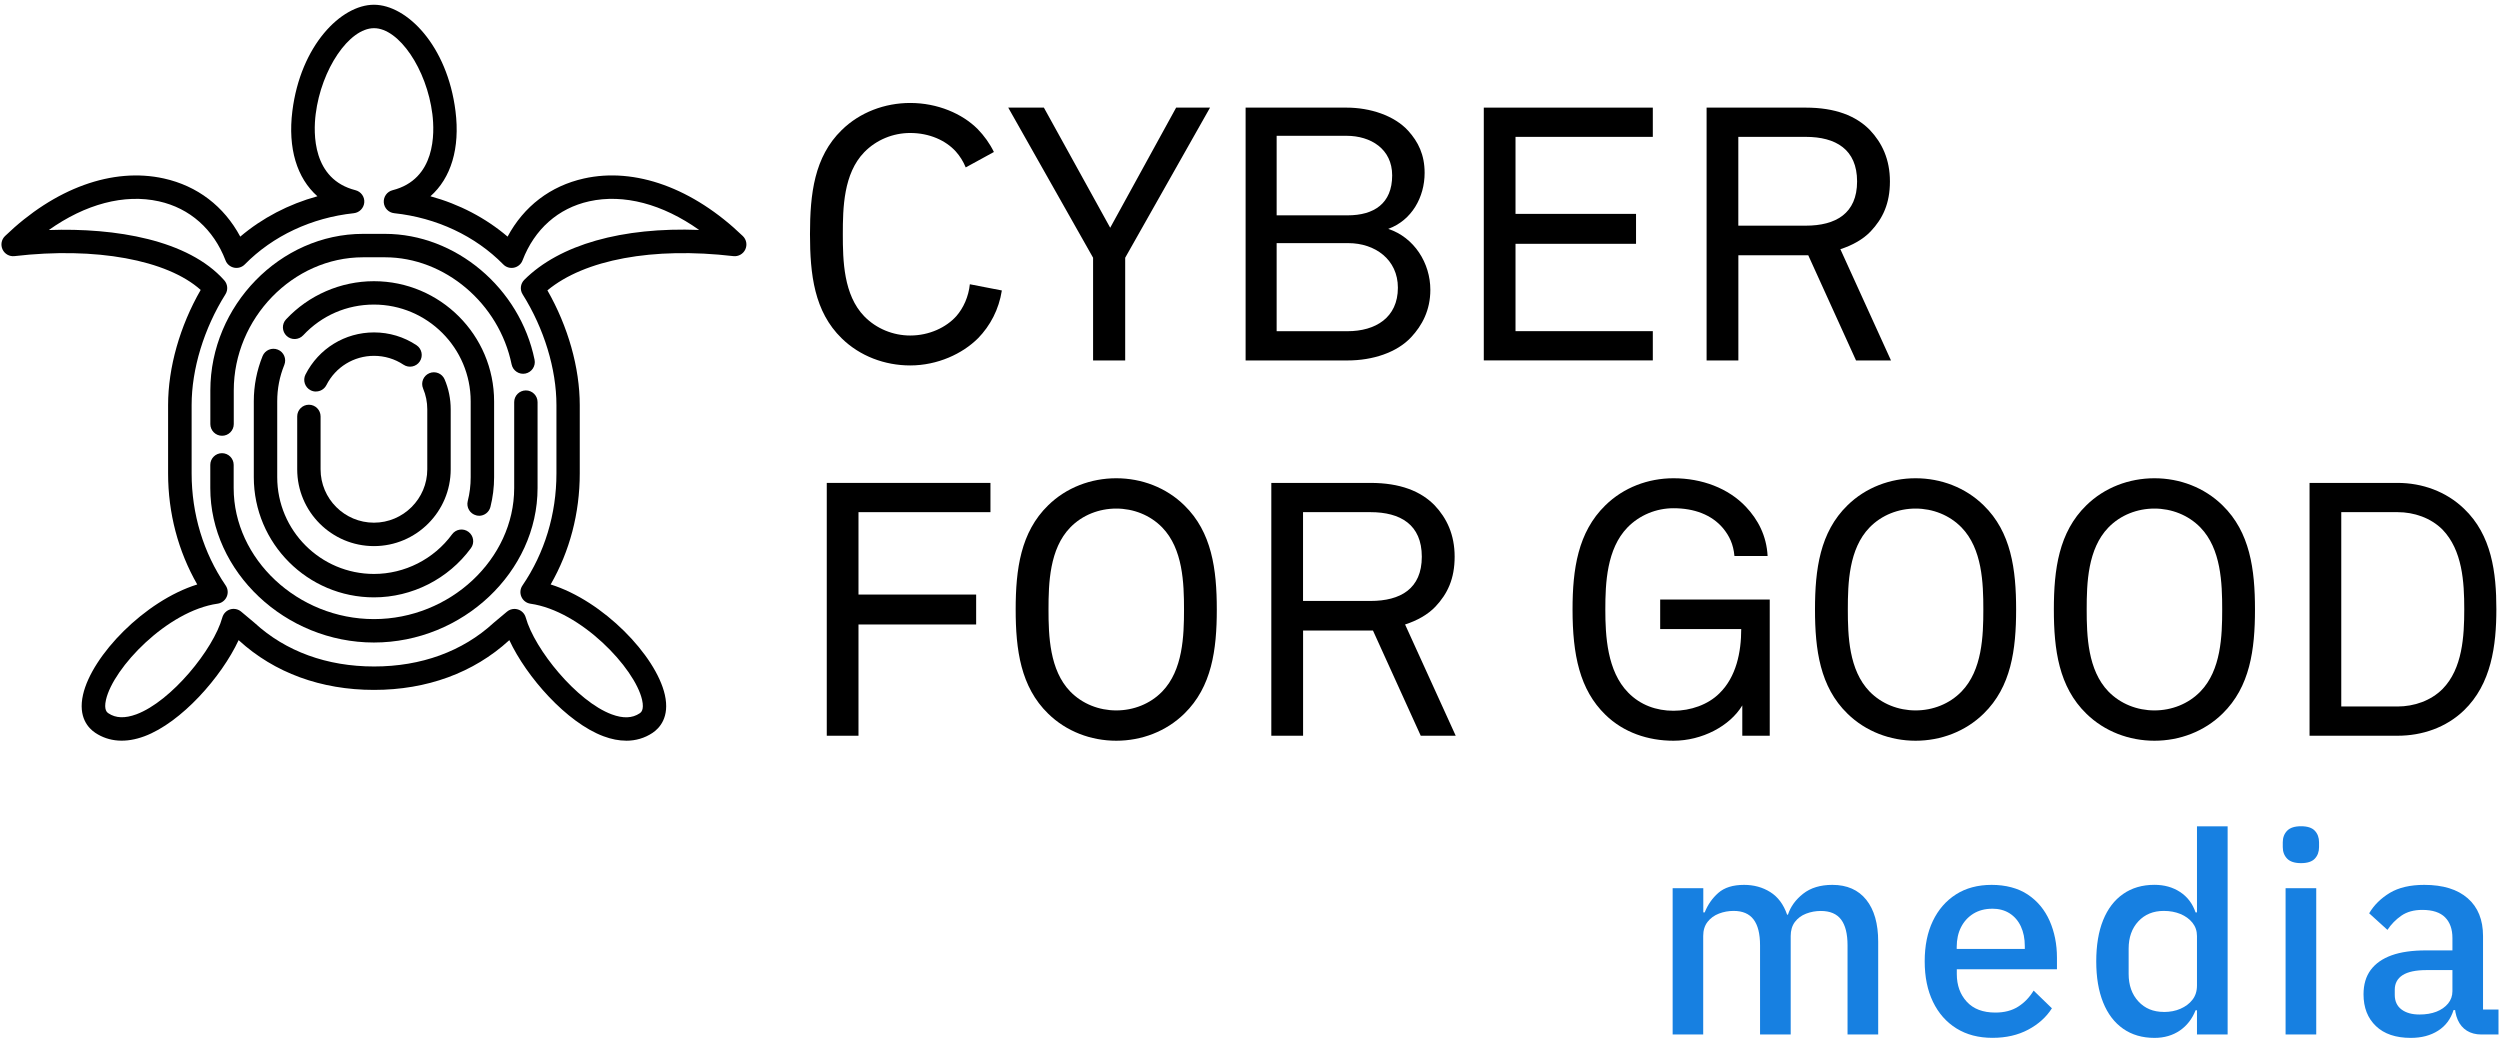
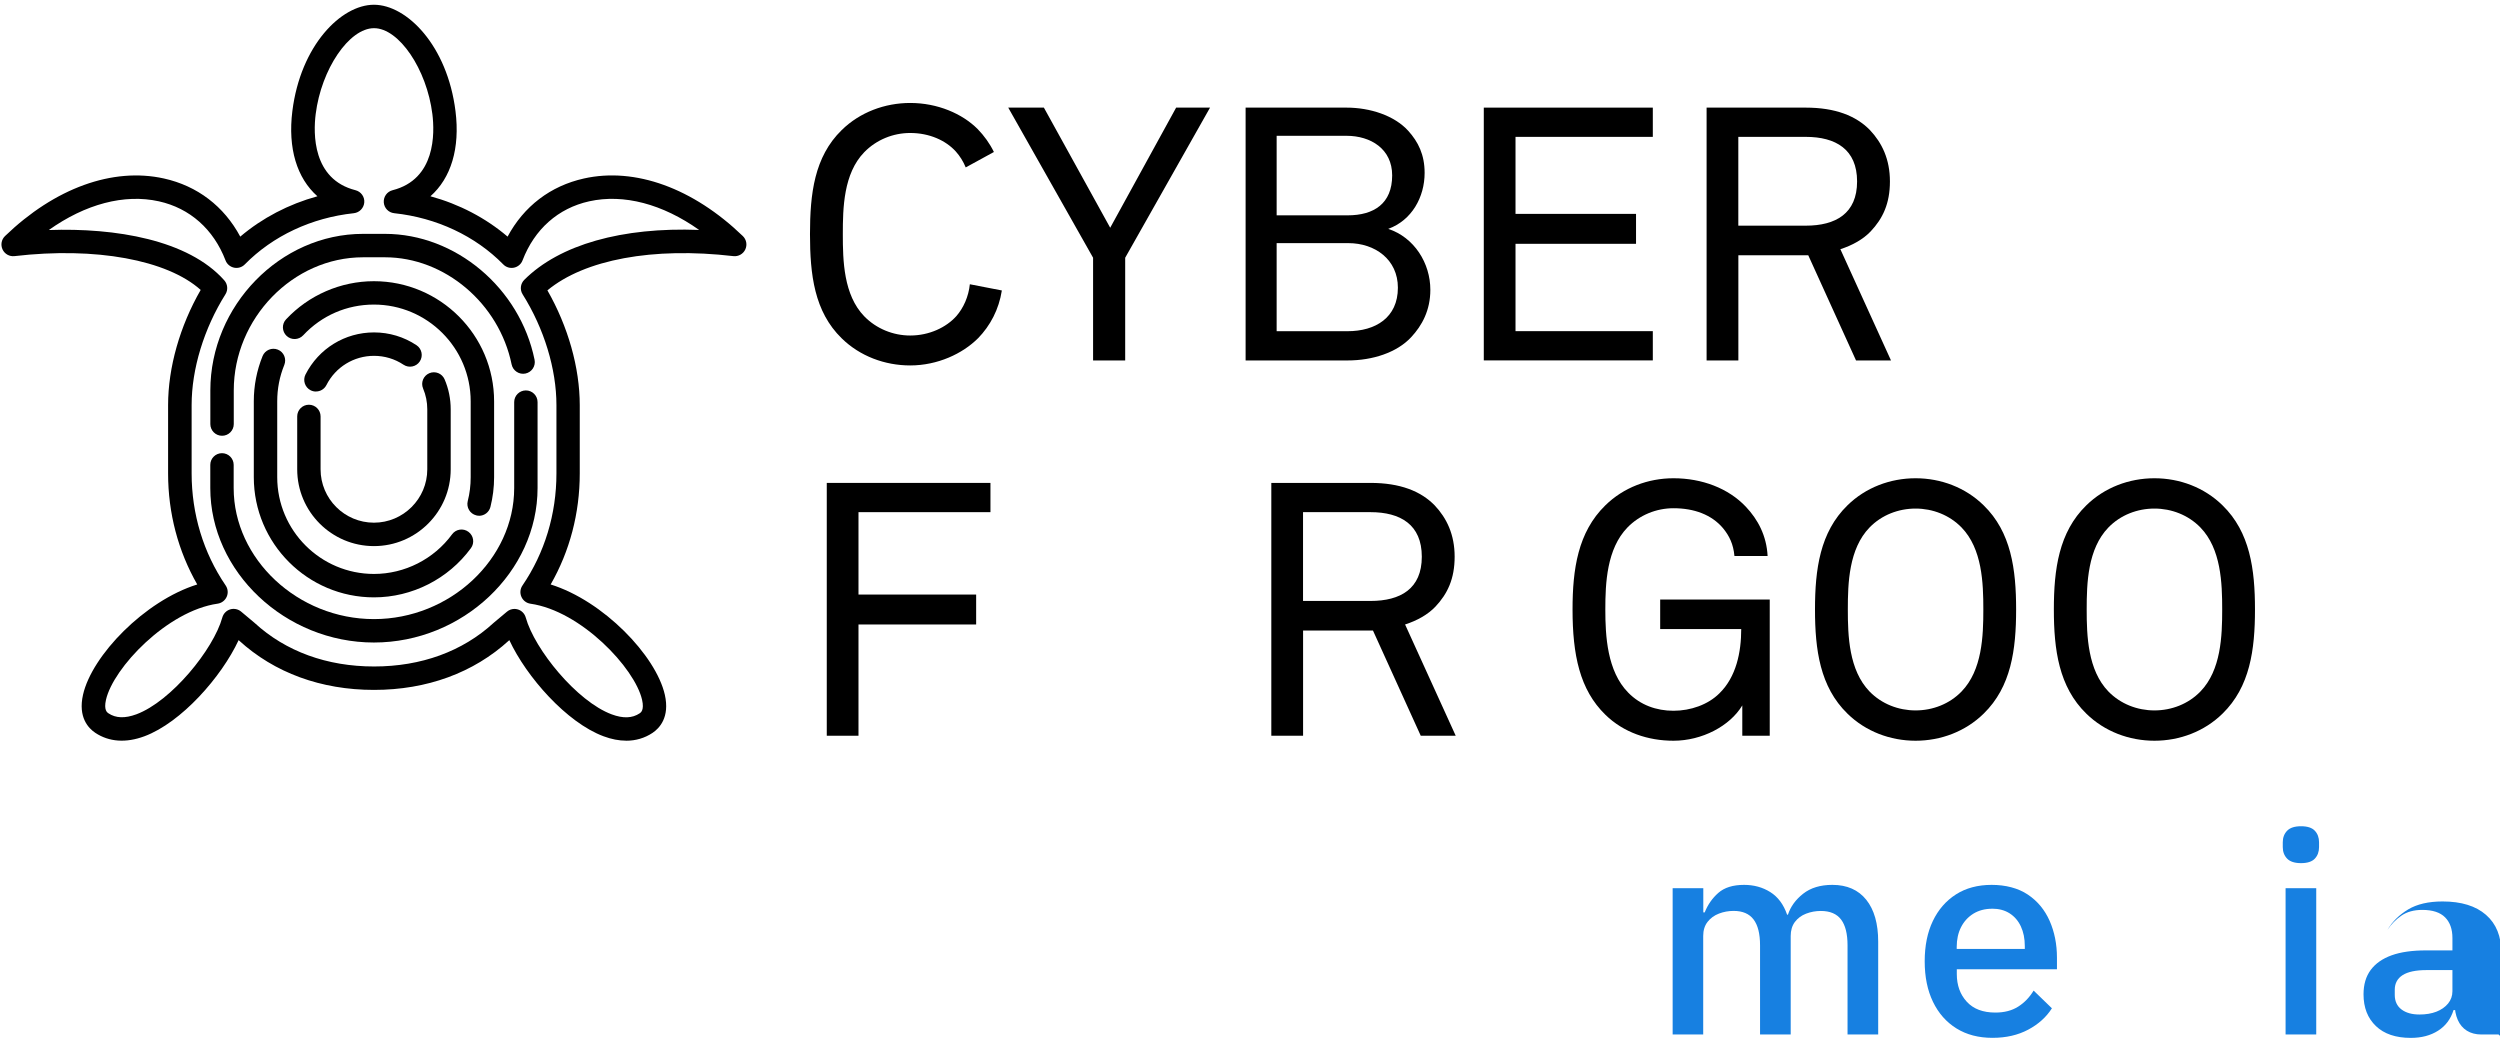
<svg xmlns="http://www.w3.org/2000/svg" id="Calque_1" data-name="Calque 1" viewBox="0 0 515.47 214.97">
  <defs>
    <style>
      .cls-1 {
        fill: #1780e1;
      }
    </style>
  </defs>
  <g>
    <g>
      <path d="m201.64,69.76c-3.16,3.16-8.31,5.59-13.97,5.59-5.22,0-10.37-1.91-14.12-5.59-5.66-5.51-6.54-13.16-6.54-21.47s.88-15.95,6.54-21.47c3.75-3.68,8.9-5.59,14.12-5.59,5.66,0,10.74,2.21,13.9,5.37,1.36,1.4,2.5,2.98,3.36,4.74l-5.81,3.18c-.5-1.22-1.19-2.33-2.04-3.28-2.06-2.28-5.44-3.82-9.41-3.82-3.53,0-6.98,1.4-9.48,3.97-4.27,4.41-4.41,11.47-4.41,16.91s.15,12.5,4.41,16.91c2.5,2.57,5.96,3.97,9.48,3.97,3.97,0,7.43-1.69,9.49-3.97,1.51-1.71,2.55-4.07,2.81-6.6l6.6,1.28c-.61,3.91-2.38,7.26-4.93,9.88Z" />
      <path d="m232,53.14v21.18h-6.62v-21.18l-17.5-30.96h7.35l13.68,24.78,13.6-24.78h6.99l-17.5,30.96Z" />
      <path d="m290.95,69.54c-2.94,3.16-7.94,4.78-13.09,4.78h-21.03V22.19h20.81c4.85,0,9.85,1.62,12.72,4.78,2.06,2.28,3.38,4.92,3.38,8.68,0,5-2.65,9.78-7.5,11.54,5.37,1.77,8.68,7.06,8.68,12.57,0,4.19-1.69,7.35-3.97,9.78Zm-13.31-41.54h-14.41v16.4h14.63c5.44,0,9.19-2.43,9.19-8.24,0-5.44-4.41-8.16-9.41-8.16Zm.37,22.13h-14.78v18.16h14.63c5.74,0,10.37-2.79,10.37-8.97,0-5.81-4.71-9.19-10.22-9.19Z" />
      <path d="m305.94,74.32V22.19h34.85v6.03h-28.31v15.88h24.85v6.17h-24.85v18.01h28.31v6.03h-34.85Z" />
      <path d="m382.69,74.32l-9.85-21.69h-14.41v21.69h-6.55V22.19h20.44c6.1,0,10.37,1.69,13.24,4.63,2.5,2.65,4.12,6.03,4.12,10.59s-1.47,7.65-3.97,10.3c-1.54,1.62-3.75,2.87-6.25,3.67l10.44,22.94h-7.21Zm-10.37-46.1h-13.9v18.31h13.9c6.18,0,10.59-2.5,10.59-9.12s-4.41-9.19-10.59-9.19Z" />
      <path d="m177.01,105.6v16.99h24.26v6.17h-24.26v22.94h-6.54v-52.13h33.75v6.03h-27.21Z" />
      <path d="m292.94,151.7l-9.85-21.69h-14.41v21.69h-6.55v-52.13h20.44c6.1,0,10.37,1.69,13.24,4.63,2.5,2.65,4.12,6.03,4.12,10.59s-1.47,7.65-3.97,10.3c-1.54,1.62-3.75,2.87-6.25,3.67l10.44,22.94h-7.21Zm-10.37-46.1h-13.9v18.31h13.9c6.18,0,10.59-2.5,10.59-9.12s-4.41-9.19-10.59-9.19Z" />
      <path d="m359.24,151.7v-6.25c-2.57,4.27-8.31,7.28-14.19,7.28-5.22,0-10.3-1.69-14.05-5.37-5.29-5.15-6.76-12.35-6.76-21.69,0-8.31,1.1-15.95,6.76-21.47,3.75-3.68,8.82-5.59,14.05-5.59,5.88,0,11.32,2.06,14.93,5.88,2.5,2.65,4.26,5.96,4.48,10.15h-6.84c-.22-2.42-1.03-4.12-2.35-5.73-2.35-2.79-5.96-4.12-10.22-4.12-3.53,0-6.99,1.4-9.49,3.97-4.27,4.41-4.56,11.47-4.56,16.91s.37,12.72,4.71,17.13c2.5,2.57,5.81,3.75,9.34,3.75s7.13-1.25,9.48-3.6c3.46-3.38,4.49-8.46,4.49-13.24h-16.71v-6.1h22.59v28.09h-5.66Z" />
      <path d="m409.01,147.14c-3.75,3.68-8.82,5.59-14.04,5.59s-10.3-1.91-14.05-5.59c-5.66-5.51-6.69-13.16-6.69-21.47s1.03-15.95,6.69-21.47c3.75-3.68,8.82-5.59,14.05-5.59s10.29,1.91,14.04,5.59c5.66,5.51,6.69,13.16,6.69,21.47s-1.03,15.95-6.69,21.47Zm-4.56-38.38c-2.5-2.57-5.96-3.9-9.48-3.9s-6.99,1.32-9.49,3.9c-4.27,4.41-4.48,11.47-4.48,16.91s.22,12.5,4.48,16.91c2.5,2.57,5.96,3.9,9.49,3.9s6.98-1.32,9.48-3.9c4.27-4.41,4.49-11.47,4.49-16.91s-.22-12.5-4.49-16.91Z" />
      <path d="m458.26,147.14c-3.75,3.68-8.82,5.59-14.04,5.59s-10.3-1.91-14.05-5.59c-5.66-5.51-6.69-13.16-6.69-21.47s1.03-15.95,6.69-21.47c3.75-3.68,8.82-5.59,14.05-5.59s10.29,1.91,14.04,5.59c5.66,5.51,6.69,13.16,6.69,21.47s-1.03,15.95-6.69,21.47Zm-4.56-38.38c-2.5-2.57-5.96-3.9-9.48-3.9s-6.99,1.32-9.49,3.9c-4.27,4.41-4.48,11.47-4.48,16.91s.22,12.5,4.48,16.91c2.5,2.57,5.96,3.9,9.49,3.9s6.98-1.32,9.48-3.9c4.27-4.41,4.49-11.47,4.49-16.91s-.22-12.5-4.49-16.91Z" />
-       <path d="m508.03,146.48c-3.67,3.53-8.6,5.22-13.67,5.22h-18.16v-52.13h18.16c5.07,0,10,1.77,13.67,5.3,5.74,5.44,6.69,13.23,6.69,20.73s-1.03,15.44-6.69,20.88Zm-4.41-37.28c-2.43-2.43-5.88-3.6-9.26-3.6h-11.62v40.07h11.62c3.38,0,6.84-1.18,9.26-3.6,4.12-4.19,4.48-10.88,4.48-16.47s-.37-12.13-4.48-16.4Z" />
-       <path d="m244.2,147.14c-3.75,3.68-8.82,5.59-14.04,5.59s-10.3-1.91-14.05-5.59c-5.66-5.51-6.69-13.16-6.69-21.47s1.03-15.95,6.69-21.47c3.75-3.68,8.82-5.59,14.05-5.59s10.29,1.91,14.04,5.59c5.66,5.51,6.69,13.16,6.69,21.47s-1.03,15.95-6.69,21.47Zm-4.56-38.38c-2.5-2.57-5.96-3.9-9.48-3.9s-6.99,1.32-9.49,3.9c-4.27,4.41-4.48,11.47-4.48,16.91s.22,12.5,4.48,16.91c2.5,2.57,5.96,3.9,9.49,3.9s6.98-1.32,9.48-3.9c4.27-4.41,4.49-11.47,4.49-16.91s-.22-12.5-4.49-16.91Z" />
    </g>
    <g>
      <path d="m129.12,152.72c-1.49,0-3.05-.3-4.68-.91-7.61-2.83-15.9-12.25-19.42-19.82l-.07.06c-7.3,6.67-16.92,10.2-27.84,10.2h0c-10.92,0-20.54-3.53-27.84-10.2l-.07-.06c-3.51,7.56-11.81,16.99-19.42,19.82-3.8,1.42-7.31,1.17-10.13-.71-1.4-.93-3.59-3.19-2.53-7.86,1.83-8.09,12.72-19.36,23.55-22.73-3.94-6.87-6.01-14.72-6.01-22.89v-14.08c0-7.76,2.43-16.31,6.72-23.76-6.91-6.19-21.65-8.92-38.39-6.97-1.03.12-2.02-.43-2.46-1.37s-.24-2.05.51-2.77c10.26-9.89,22.2-14.21,32.75-11.87,6.91,1.53,12.4,5.74,15.75,11.99,4.54-3.85,9.98-6.69,15.91-8.32-4.24-3.75-6.12-9.9-5.17-17.55,1.69-13.55,10.05-21.94,16.82-21.94s15.13,8.39,16.82,21.94c.96,7.66-.93,13.8-5.17,17.55,5.93,1.62,11.38,4.46,15.91,8.32,3.35-6.25,8.84-10.45,15.75-11.99,10.55-2.35,22.49,1.98,32.75,11.87.75.72.95,1.83.51,2.77s-1.44,1.49-2.46,1.37c-16.57-1.93-30.69.71-38.34,7.06,4.25,7.42,6.67,15.95,6.67,23.67v14.08c0,8.18-2.06,16.03-6,22.89,10.83,3.37,21.7,14.64,23.54,22.73,1.06,4.67-1.13,6.93-2.53,7.87-1.62,1.08-3.46,1.62-5.45,1.62Zm-23.05-27.17c.24,0,.48.04.72.11.78.24,1.39.87,1.61,1.66,1.83,6.58,10.54,17.3,17.72,19.97,2.36.88,4.25.81,5.77-.21.24-.16.98-.65.5-2.78-1.5-6.59-12.63-18.34-23.01-19.82-.83-.12-1.53-.65-1.87-1.42-.34-.76-.26-1.65.21-2.33,4.58-6.72,7.01-14.71,7.01-23.12v-14.08c0-7.45-2.54-15.78-6.97-22.84-.6-.95-.46-2.19.34-2.99,7.27-7.27,20.17-10.9,36.05-10.29-7.55-5.35-15.55-7.48-22.67-5.9-6.39,1.42-11.27,5.74-13.74,12.18-.29.77-.96,1.33-1.76,1.5-.8.17-1.64-.08-2.21-.67-5.78-5.88-13.77-9.63-22.49-10.56-1.16-.12-2.07-1.06-2.15-2.23s.68-2.22,1.81-2.51c8.9-2.26,8.7-11.73,8.21-15.7-1.16-9.27-6.89-17.71-12.03-17.71s-10.87,8.44-12.03,17.71c-.5,3.97-.69,13.44,8.21,15.7,1.13.29,1.9,1.35,1.81,2.51s-.99,2.1-2.15,2.23c-8.72.93-16.71,4.68-22.49,10.56-.58.59-1.41.84-2.21.67-.8-.17-1.47-.73-1.76-1.5-2.47-6.43-7.35-10.76-13.74-12.18-7.13-1.58-15.15.56-22.7,5.92,13.74-.48,28.76,2.01,36.18,10.37.71.8.81,1.98.24,2.88-4.43,7.06-6.97,15.39-6.97,22.84v14.08c0,8.4,2.43,16.39,7.02,23.12.47.69.55,1.57.21,2.33-.34.76-1.04,1.3-1.87,1.42-10.38,1.48-21.53,13.23-23.02,19.82-.48,2.12.25,2.62.5,2.78,1.52,1.02,3.41,1.08,5.77.21,7.18-2.67,15.9-13.39,17.72-19.97.22-.79.83-1.42,1.61-1.66.78-.24,1.64-.07,2.27.46l2.71,2.27s.05.05.08.07c6.4,5.87,14.91,8.97,24.62,8.97h0c9.71,0,18.22-3.1,24.62-8.97.03-.02.05-.05.08-.07l2.71-2.27c.44-.37.99-.56,1.55-.56Z" />
      <path d="m77.11,132.48c-18.29,0-33.75-14.58-33.75-31.85v-4.78c0-1.33,1.08-2.41,2.41-2.41s2.41,1.08,2.41,2.41v4.78c0,14.64,13.24,27.02,28.92,27.02s28.92-12.37,28.92-27.02v-17.72c0-1.33,1.08-2.41,2.41-2.41s2.41,1.08,2.41,2.41v17.72c0,17.26-15.45,31.85-33.75,31.85Z" />
      <path d="m45.78,89.85c-1.33,0-2.41-1.08-2.41-2.41v-6.93c0-17.5,14.42-32.29,31.48-32.29h4.52c14.56,0,27.82,11.15,30.85,25.95.27,1.31-.58,2.58-1.88,2.85-1.3.27-2.58-.58-2.85-1.88-2.58-12.59-13.8-22.09-26.11-22.09h-4.52c-14.45,0-26.66,12.58-26.66,27.46v6.93c0,1.33-1.08,2.41-2.41,2.41Z" />
      <path d="m98.79,106.34c-.2,0-.4-.02-.6-.08-1.29-.33-2.07-1.64-1.75-2.93.41-1.6.61-3.26.61-4.93v-15.65c0-11-8.95-19.95-19.95-19.95-5.59,0-10.77,2.25-14.59,6.34-.91.97-2.44,1.03-3.41.12-.97-.91-1.03-2.44-.12-3.41,4.67-5,11.27-7.87,18.12-7.87,13.66,0,24.78,11.11,24.78,24.78v15.65c0,2.07-.26,4.13-.76,6.12-.28,1.09-1.26,1.82-2.34,1.82Z" />
      <path d="m77.11,123.17c-13.66,0-24.78-11.11-24.78-24.78v-15.65c0-3.22.61-6.35,1.81-9.32.5-1.23,1.91-1.83,3.15-1.33,1.24.5,1.83,1.91,1.33,3.15-.97,2.38-1.46,4.9-1.46,7.5v15.65c0,11,8.95,19.95,19.95,19.95,6.33,0,12.35-3.05,16.1-8.17.79-1.08,2.3-1.31,3.37-.52,1.08.79,1.31,2.3.52,3.37-4.65,6.35-12.13,10.15-20,10.15Z" />
      <path d="m77.11,112.6c-8.73,0-15.83-7.1-15.83-15.83v-10.91c0-1.33,1.08-2.41,2.41-2.41s2.41,1.08,2.41,2.41v10.91c0,6.07,4.94,11,11,11s11-4.94,11-11v-12.38c0-1.49-.29-2.93-.86-4.28-.52-1.23.06-2.64,1.28-3.16,1.23-.52,2.64.05,3.16,1.28.83,1.95,1.25,4.03,1.25,6.16v12.38c0,8.73-7.1,15.83-15.83,15.83Z" />
      <path d="m65.14,80.73c-.37,0-.74-.08-1.09-.26-1.19-.6-1.66-2.06-1.06-3.25,2.72-5.35,8.13-8.68,14.13-8.68,3.13,0,6.16.91,8.76,2.64,1.11.74,1.41,2.24.67,3.35-.74,1.11-2.24,1.41-3.35.67-1.8-1.2-3.91-1.83-6.08-1.83-4.17,0-7.93,2.31-9.82,6.03-.43.84-1.27,1.32-2.15,1.32Z" />
    </g>
  </g>
  <g>
    <path class="cls-1" d="m351.2,213.3h-6.32v-30.16h6.32v4.99h.29c.62-1.58,1.56-2.93,2.81-4.03,1.26-1.1,3.02-1.65,5.31-1.65,2.01,0,3.81.49,5.39,1.48,1.58.99,2.75,2.54,3.48,4.67h.17c.54-1.66,1.58-3.1,3.13-4.32,1.55-1.22,3.56-1.83,6.03-1.83,3.02,0,5.35,1.03,6.99,3.07,1.64,2.05,2.46,4.93,2.46,8.64v19.14h-6.32v-18.39c0-2.36-.44-4.13-1.33-5.31-.89-1.18-2.28-1.77-4.18-1.77-1.04,0-2.05.18-3.02.55-.97.37-1.74.94-2.32,1.71-.58.77-.87,1.74-.87,2.9v20.3h-6.32v-18.39c0-2.36-.44-4.13-1.33-5.31-.89-1.18-2.26-1.77-4.12-1.77-1.04,0-2.05.18-3.02.55-.97.37-1.75.94-2.35,1.71-.6.77-.9,1.74-.9,2.9v20.3Z" />
    <path class="cls-1" d="m410.82,213.99c-2.86,0-5.34-.65-7.42-1.94s-3.7-3.12-4.84-5.48c-1.14-2.36-1.71-5.14-1.71-8.35s.56-5.98,1.68-8.32c1.12-2.34,2.71-4.17,4.76-5.48,2.05-1.31,4.5-1.97,7.37-1.97s5.46.67,7.45,2c1.99,1.33,3.49,3.14,4.5,5.42,1,2.28,1.51,4.81,1.51,7.6v2.38h-20.65v.99c0,2.32.69,4.22,2.06,5.71,1.37,1.49,3.33,2.23,5.89,2.23,1.86,0,3.42-.41,4.7-1.22,1.28-.81,2.34-1.91,3.19-3.31l3.77,3.65c-1.16,1.82-2.79,3.29-4.9,4.41-2.11,1.12-4.55,1.68-7.34,1.68Zm-.06-26.62c-1.47,0-2.76.34-3.86,1.01-1.1.68-1.95,1.61-2.55,2.78-.6,1.18-.9,2.54-.9,4.09v.41h14.04v-.58c0-1.55-.27-2.9-.81-4.06-.54-1.16-1.32-2.06-2.32-2.7-1.01-.64-2.2-.96-3.6-.96Z" />
-     <path class="cls-1" d="m452.99,213.3v-4.99h-.29c-.7,1.78-1.78,3.17-3.25,4.18-1.47,1-3.21,1.51-5.22,1.51-2.51,0-4.67-.63-6.47-1.89-1.8-1.26-3.17-3.06-4.12-5.42-.95-2.36-1.42-5.18-1.42-8.47s.47-6.16,1.42-8.5c.95-2.34,2.32-4.14,4.12-5.39,1.8-1.26,3.95-1.89,6.47-1.89,2.01,0,3.77.49,5.28,1.48s2.57,2.39,3.19,4.21h.29v-17.75h6.32v42.92h-6.32Zm-6.84-4.64c1.28,0,2.43-.22,3.45-.67s1.85-1.06,2.46-1.86c.62-.79.93-1.77.93-2.93v-10.21c0-1.04-.31-1.95-.93-2.73-.62-.77-1.44-1.37-2.46-1.8-1.02-.42-2.17-.64-3.45-.64-2.17,0-3.92.72-5.25,2.15-1.33,1.43-2,3.31-2,5.63v5.22c0,2.32.67,4.21,2,5.65,1.33,1.45,3.08,2.18,5.25,2.18Z" />
    <path class="cls-1" d="m474.45,177.97c-1.31,0-2.27-.31-2.87-.93-.6-.62-.9-1.41-.9-2.38v-.99c0-.97.3-1.76.9-2.38.6-.62,1.56-.93,2.87-.93s2.26.31,2.84.93c.58.62.87,1.41.87,2.38v.99c0,.97-.29,1.76-.87,2.38-.58.62-1.53.93-2.84.93Zm-3.19,35.32v-30.16h6.32v30.16h-6.32Z" />
-     <path class="cls-1" d="m515.17,213.3h-3.54c-1.16,0-2.16-.26-2.99-.78-.83-.52-1.46-1.27-1.88-2.23-.43-.97-.64-2.11-.64-3.42v-.52l1.8,1.91h-2.03c-.58,1.86-1.64,3.28-3.19,4.26-1.55.99-3.42,1.48-5.63,1.48-3.09,0-5.49-.81-7.19-2.44-1.7-1.62-2.55-3.81-2.55-6.55,0-2.01.49-3.68,1.48-5.02.99-1.33,2.43-2.34,4.32-3.02,1.89-.68,4.25-1.01,7.08-1.01h5.45v-2.55c0-1.82-.5-3.24-1.51-4.26-1.01-1.02-2.57-1.54-4.7-1.54-1.74,0-3.18.4-4.32,1.19-1.14.79-2.1,1.77-2.87,2.93l-3.77-3.42c1-1.7,2.43-3.1,4.26-4.21,1.84-1.1,4.21-1.65,7.1-1.65,3.87,0,6.85.92,8.96,2.76s3.16,4.44,3.16,7.8v15.14h3.19v5.16Zm-9.51-13.28h-5.34c-2.2,0-3.85.35-4.93,1.04-1.08.7-1.62,1.7-1.62,3.02v1.04c0,1.31.46,2.32,1.39,3.02.93.7,2.17,1.04,3.71,1.04,1.31,0,2.47-.19,3.48-.58,1-.39,1.81-.95,2.41-1.68.6-.73.9-1.58.9-2.55v-4.35Z" />
+     <path class="cls-1" d="m515.17,213.3h-3.54c-1.16,0-2.16-.26-2.99-.78-.83-.52-1.46-1.27-1.88-2.23-.43-.97-.64-2.11-.64-3.42v-.52l1.8,1.91h-2.03c-.58,1.86-1.64,3.28-3.19,4.26-1.55.99-3.42,1.48-5.63,1.48-3.09,0-5.49-.81-7.19-2.44-1.7-1.62-2.55-3.81-2.55-6.55,0-2.01.49-3.68,1.48-5.02.99-1.33,2.43-2.34,4.32-3.02,1.89-.68,4.25-1.01,7.08-1.01h5.45v-2.55c0-1.82-.5-3.24-1.51-4.26-1.01-1.02-2.57-1.54-4.7-1.54-1.74,0-3.18.4-4.32,1.19-1.14.79-2.1,1.77-2.87,2.93c1-1.7,2.43-3.1,4.26-4.21,1.84-1.1,4.21-1.65,7.1-1.65,3.87,0,6.85.92,8.96,2.76s3.16,4.44,3.16,7.8v15.14h3.19v5.16Zm-9.51-13.28h-5.34c-2.2,0-3.85.35-4.93,1.04-1.08.7-1.62,1.7-1.62,3.02v1.04c0,1.31.46,2.32,1.39,3.02.93.7,2.17,1.04,3.71,1.04,1.31,0,2.47-.19,3.48-.58,1-.39,1.81-.95,2.41-1.68.6-.73.9-1.58.9-2.55v-4.35Z" />
  </g>
</svg>